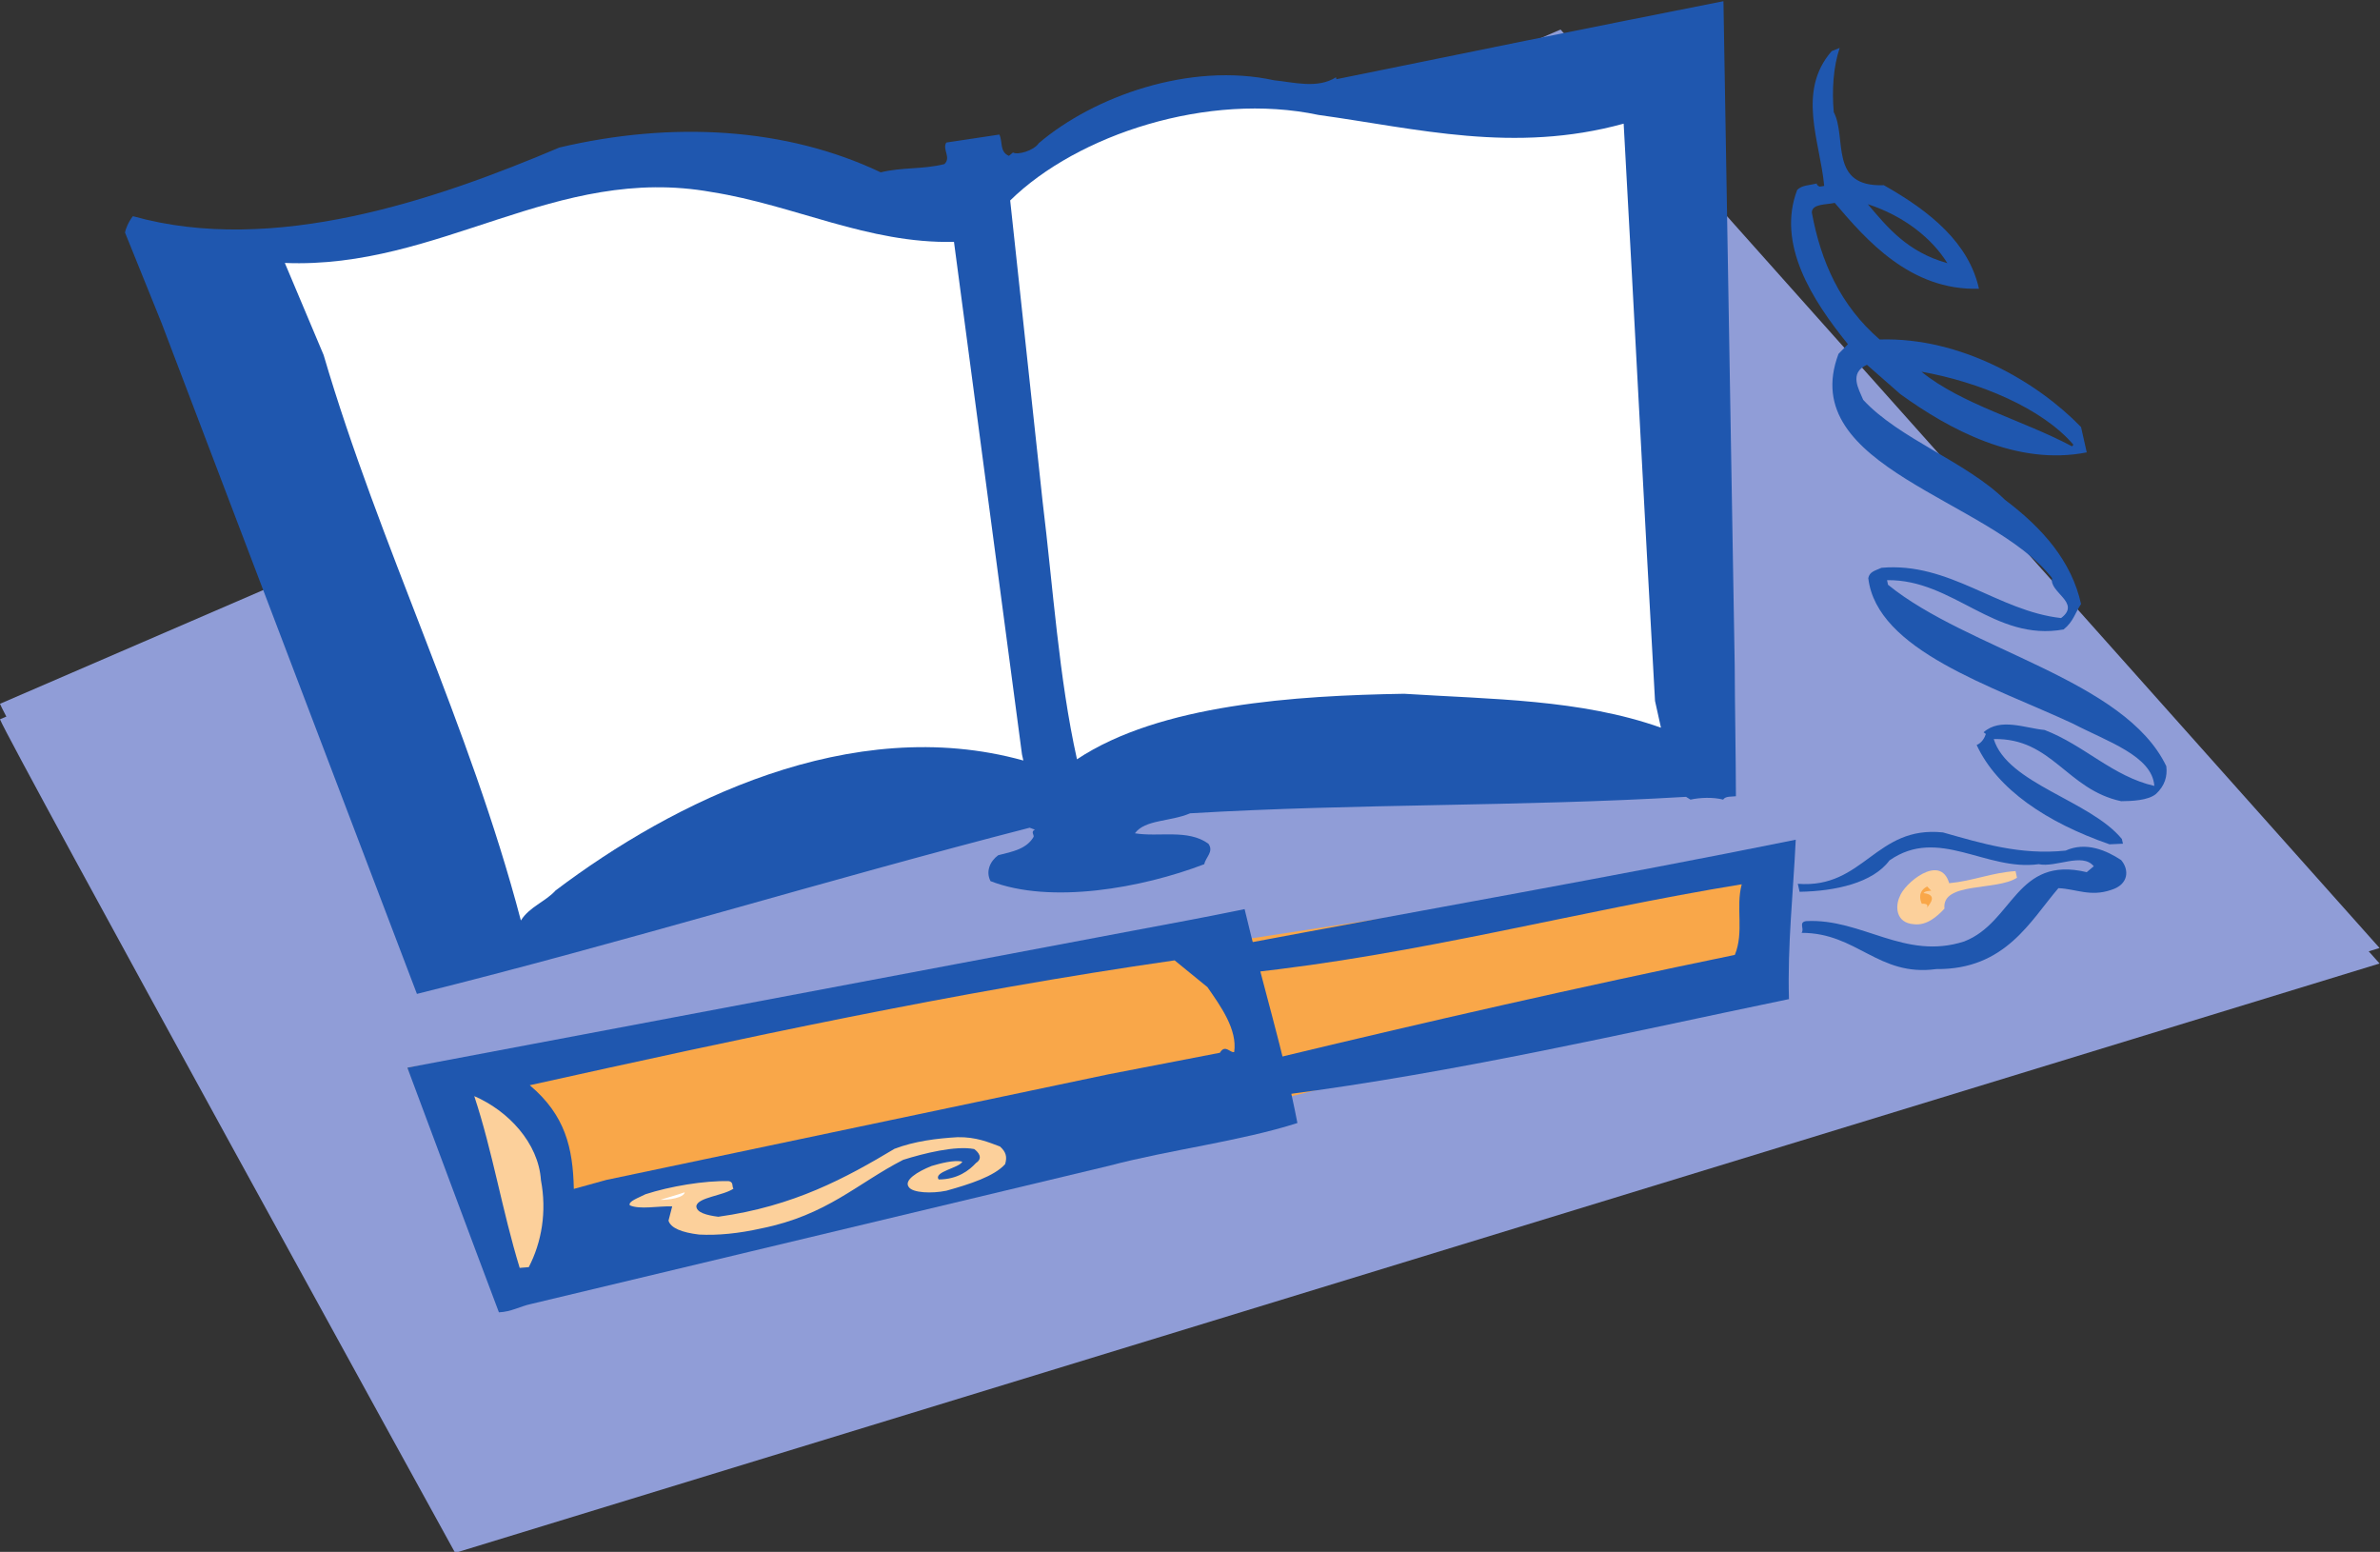
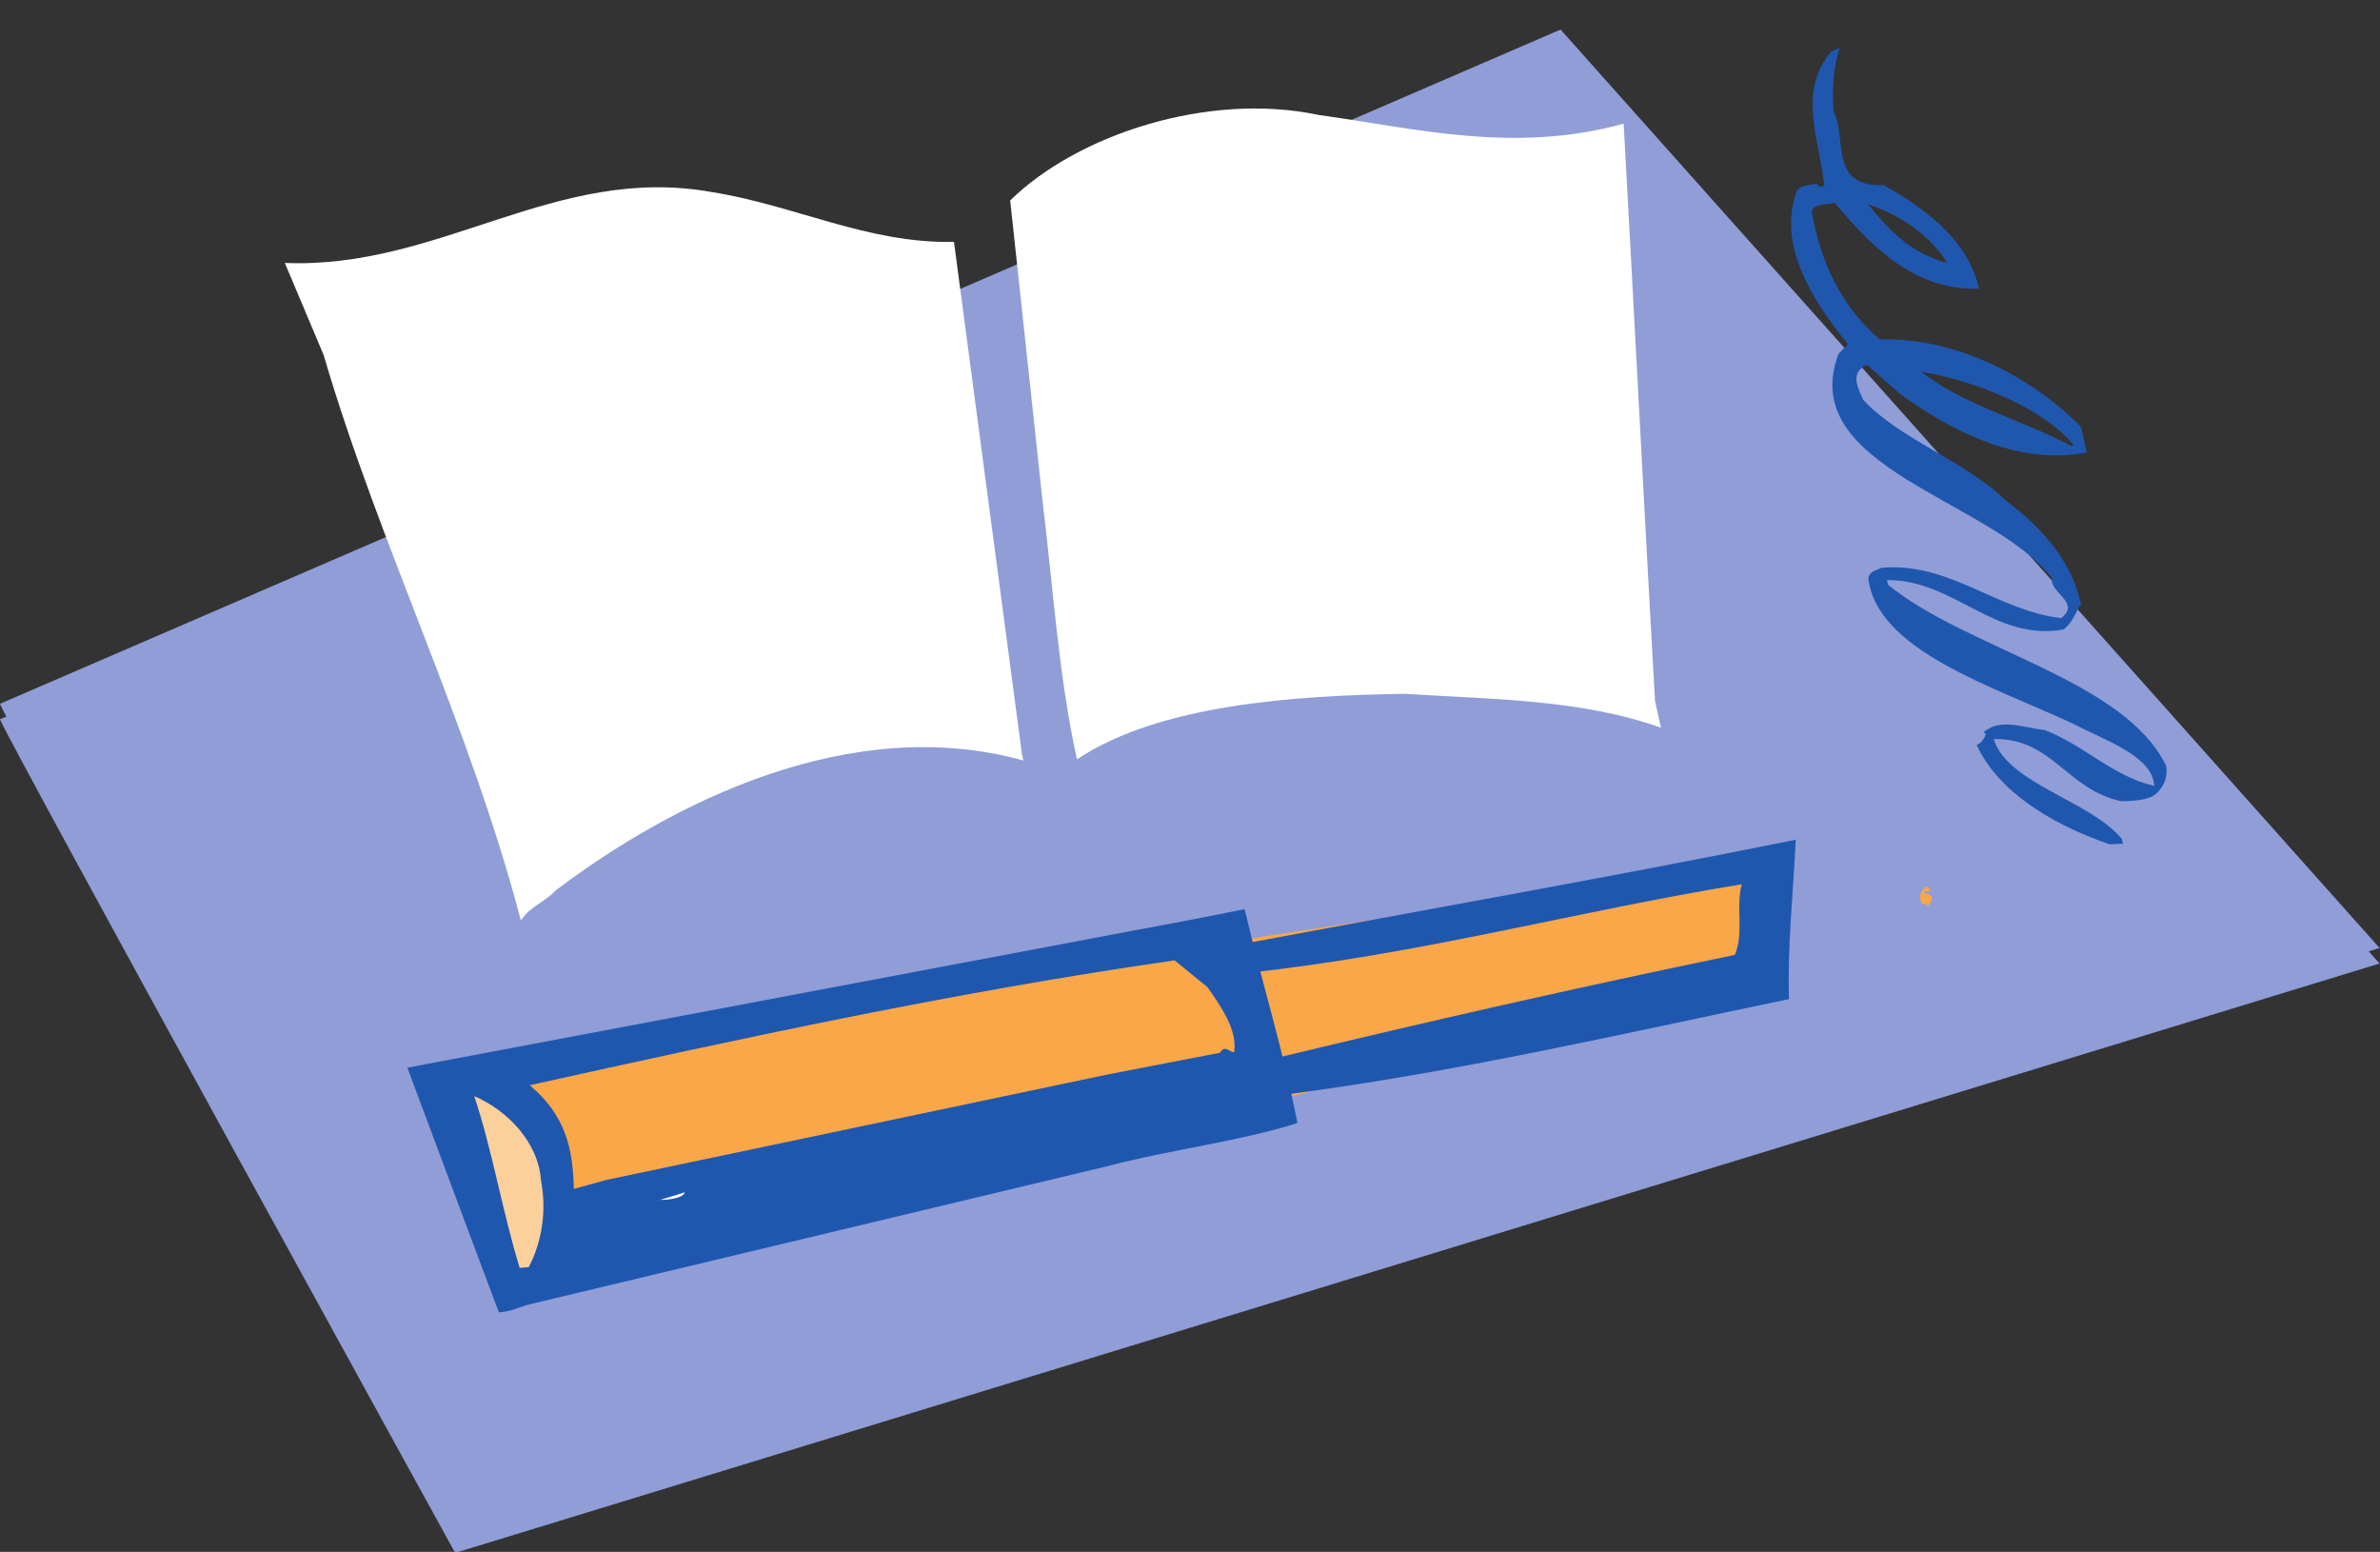
<svg xmlns="http://www.w3.org/2000/svg" version="1.0" viewBox="0 0 291.11 189.79" xml:space="preserve">
  <rect x="0" y="0" width="291.11" height="189.79" fill="#333333" stroke="none" />
  <g transform="matrix(1.25 0 0 -1.25 -13.48 799.71)">
    <g transform="matrix(1.185 0 0 1.185 -1.997 -111.45)">
      <path d="m10.784 574.55c0.717-1.88 37.586-68.82 37.586-68.82l158.91 48.66-67.63 75.83-128.87-55.67" fill="#909dd7" />
      <path d="m10.784 575.83c0.717-1.88 37.586-68.82 37.586-68.82l158.91 48.66-67.63 75.83-128.87-55.67" fill="#909dd7" />
      <path d="m44.424 545.79 8.048-18.49 104.3 25.9v9.8l-112.35-17.21" fill="#f9a749" />
-       <path d="m83.511 619.71c1.81 0.44 3.445 0.23 5.255 0.68 0.594 0.54-0.194 1.22 0.16 1.78l4.382 0.66c0.289-0.58 0-1.42 0.791-1.76l0.334 0.28c0.37-0.23 1.717 0.14 2.133 0.77 4.544 3.87 12.494 6.71 19.434 5.19 1.62-0.16 3.58-0.72 5.11 0.25l0.03-0.16c10.42 2.13 21.07 4.29 31.96 6.44l0.93-54.85c0.01-3.24 0.09-7.16 0.1-10.79-0.31-0.05-0.88 0.03-1.05-0.28-0.84 0.22-1.95 0.17-2.7 0l-0.37 0.23c-13.81-0.82-27.14-0.54-40.95-1.36-1.67-0.71-3.71-0.5-4.56-1.65 1.98-0.33 4.37 0.37 6.07-0.86 0.47-0.66-0.23-1.11-0.34-1.69-5.13-1.97-12.691-3.33-17.651-1.4-0.414 0.79-0.048 1.64 0.634 2.14 1.207 0.3 2.348 0.52 2.924 1.52 0.04 0.18-0.254 0.42 0.105 0.59l-0.433 0.16c-16.992-4.37-33.427-9.45-50.597-13.72l-21.094 55.41-3.011 7.45c0.029 0.23 0.278 0.89 0.653 1.35 11.616-3.26 25.053 1.36 35.22 5.67 9.292 2.19 18.707 1.67 26.531-2.05" fill="#1f57af" />
      <path d="m89.561 613.97 5.616-42.32 0.112-0.5c-14.235 3.95-28.966-3.43-38.625-10.73-0.828-0.92-2.165-1.35-2.867-2.48-4.234 16.14-11.668 30.95-16.289 46.69l-3.203 7.6c12.836-0.53 22.343 8.18 35.263 5.85 6.839-1.08 12.872-4.27 19.993-4.11" fill="#fff" />
      <path d="m144.86 623.73c0.9-16.18 1.67-31.42 2.59-47.66l0.49-2.21c-6.65 2.36-14.03 2.34-21.21 2.8-8.95-0.15-20.16-0.86-27.012-5.41-1.496 6.71-1.974 14.2-2.84 21.29l-2.676 24.85c5.545 5.44 16.358 8.99 25.458 7.06 8.11-1.12 16.13-3.22 25.2-0.72" fill="#fff" />
      <path d="m162.21 624.68c1.11-2.11-0.44-6.21 4.13-6.03 3.91-2.2 7.03-4.81 7.86-8.55-5.68-0.17-9.33 4.06-11.91 7.09-0.68-0.16-1.89-0.06-1.89-0.8 0.74-4.04 2.35-7.67 5.6-10.48 6.7 0.21 13.02-3.5 16.63-7.23l0.47-2.09c-5.79-1.15-11.4 1.93-15.38 4.8l-2.77 2.43c-1.52-0.68-0.66-2.03-0.31-2.89 2.94-3.2 8.54-5.14 11.7-8.25 3.15-2.37 5.51-5.09 6.29-8.61-0.48-0.7-0.63-1.46-1.44-2.1-5.73-1.03-9.11 4.15-14.58 4.07l0.08-0.38c6.61-5.38 19.55-7.82 22.98-14.98 0.1-0.84-0.12-1.61-0.85-2.29-0.66-0.55-2.01-0.59-2.88-0.6-4.51 0.97-5.7 5.23-10.52 5.13 1.14-3.7 7.96-5.06 10.58-8.25l0.09-0.39-1.11-0.05c-5.16 1.79-9.27 4.53-10.97 8.2 0.44 0.18 0.66 0.61 0.76 0.91l-0.19 0.14c1.39 1.23 3.42 0.34 5.04 0.19 3.3-1.27 5.62-3.83 9.06-4.62-0.16 2.48-3.92 3.68-6.71 5.14-6.65 3.1-16.21 6.04-16.91 12.02 0.12 0.53 0.51 0.59 1.09 0.85 5.61 0.5 9.61-3.57 14.83-4.15 1.7 1.28-1.03 2.12-0.74 3.3-5.1 6.52-21.18 9.11-17.64 18.51l0.78 0.8c-2.96 3.65-5.9 8.27-4.19 12.74 0.39 0.4 1.03 0.38 1.63 0.53-0.05-0.13 0.13-0.21 0.22-0.26l0.38 0.06c-0.33 3.65-2.29 7.79 0.62 11.13l0.66 0.26c-0.53-1.55-0.65-3.5-0.49-5.3zm2.81-7.6c1.62-1.91 3.26-3.94 6.57-4.87-1.25 2.03-3.57 3.9-6.57 4.87zm4.43-13.83c3.3-2.69 8.45-4.03 12.43-6.16l0.12 0.13c-2.58 3.03-7.83 5.2-12.55 6.03" fill="#1f57af" />
      <path d="m113.56 558.88c1.47-6.21 3.23-11.8 4.36-17.66-4.68-1.5-10.57-2.21-15.55-3.53l-47.73-11.41c-0.892-0.19-1.643-0.65-2.656-0.69-2.483 6.57-5.039 13.47-7.56 20.2l59.756 11.28c3.1 0.58 6.29 1.17 9.38 1.81" fill="#1f57af" />
      <path d="m159.07 564.61c-0.21-4.41-0.69-8.74-0.56-13.16-13.74-2.85-27.4-6.04-41.71-7.9-0.25 1.16-0.45 2.04-0.67 3.03 12.51 3.01 24.82 5.82 37.91 8.52 0.78 1.88 0.06 3.94 0.57 5.83-13.54-2.2-26.69-5.82-40.9-7.32l-0.28 2.4c14.7 2.77 30.58 5.55 45.64 8.6" fill="#1f57af" />
-       <path d="m181.35 563.71c1.7 0.77 3.4 0 4.59-0.78 0.69-0.81 0.62-2.02-0.81-2.46-1.74-0.6-2.91 0.08-4.37 0.14-2.3-2.67-4.37-6.74-10.08-6.68-4.79-0.66-6.54 3-11.13 2.99 0.27 0.33-0.28 0.87 0.38 0.97 4.62 0.24 8.13-3.27 13.05-1.68 4.07 1.57 4.28 7.12 10.12 5.72l0.58 0.49c-0.94 1.16-3.12-0.13-4.55 0.17-4.37-0.6-8.27 3.14-12.32 0.31-1.37-1.85-4.45-2.54-7.42-2.59l-0.15 0.66c5.46-0.43 6.41 4.83 11.99 4.24 3.17-0.89 6.37-1.89 10.12-1.5" fill="#1f57af" />
      <path d="m110.49 552.44c1.11-1.6 2.48-3.5 2.21-5.36-0.32-0.1-0.75 0.68-1.18-0.06l-9.21-1.78-41.463-8.72-2.677-0.74c-0.075 3.4-0.71 6.09-3.641 8.56 17.346 3.84 35.035 7.69 53.251 10.31l2.71-2.21" fill="#f9a749" />
-       <path d="m171.74 561.02c2 0.19 3.46 0.86 5.48 1l0.12-0.55c-1.71-1.11-6.23-0.31-5.99-2.55-0.61-0.66-1.47-1.41-2.51-1.29-1.56 0.11-1.54 1.54-1.19 2.27 0.35 1.08 3.36 3.63 4.09 1.12" fill="#fcd09b" />
      <path d="m170.26 560.4c-0.25-0.03-0.51-0.02-0.64-0.2 1.14-0.12 0.61-0.82 0.27-1.22 0.25 0.44-0.49 0.33-0.41 0.34-0.17 0.37-0.32 1.03 0.44 1.43l0.34-0.35" fill="#f9a749" />
      <path d="m55.454 536.5c0.496-2.6 0.06-5.13-1.006-7.18l-0.749-0.06c-1.445 4.71-2.238 9.62-3.751 14.18 2.792-1.2 5.303-3.86 5.506-6.94" fill="#fcd09b" />
-       <path d="m93.361 539.28c0.492-0.44 0.61-0.85 0.421-1.46-0.9-1-2.907-1.65-4.852-2.19-1.203-0.25-2.777-0.18-3.098 0.3-0.439 0.57 0.726 1.28 1.872 1.74 0.673 0.2 1.86 0.53 2.547 0.36-0.221-0.51-2.41-0.83-1.952-1.47 1.555 0 2.522 0.75 3.08 1.36 0.616 0.4 0.199 0.9-0.149 1.15-1.549 0.3-4.186-0.36-5.865-0.89-3.819-1.96-6.267-4.56-11.702-5.66-1.891-0.42-3.578-0.59-5.15-0.51-1.419 0.17-2.349 0.54-2.525 1.15l0.306 1.18c-1.199 0.03-2.662-0.28-3.495 0.08-0.186 0.32 0.731 0.63 1.29 0.92 2.002 0.65 4.875 1.14 6.902 1.08 0.394-0.11 0.213-0.43 0.361-0.62-0.838-0.58-2.904-0.71-3.064-1.42-0.027-0.55 0.863-0.78 1.81-0.9 6.239 0.86 10.577 3.23 14.551 5.61 1.646 0.63 3.498 0.86 5.204 0.96 1.546 0.03 2.59-0.43 3.508-0.77" fill="#fcd09b" />
      <path d="m67.328 535.5c-0.056-0.45-1.368-0.65-2.013-0.62 0.502 0.16 1.348 0.39 2.013 0.62" fill="#fff" />
    </g>
  </g>
</svg>